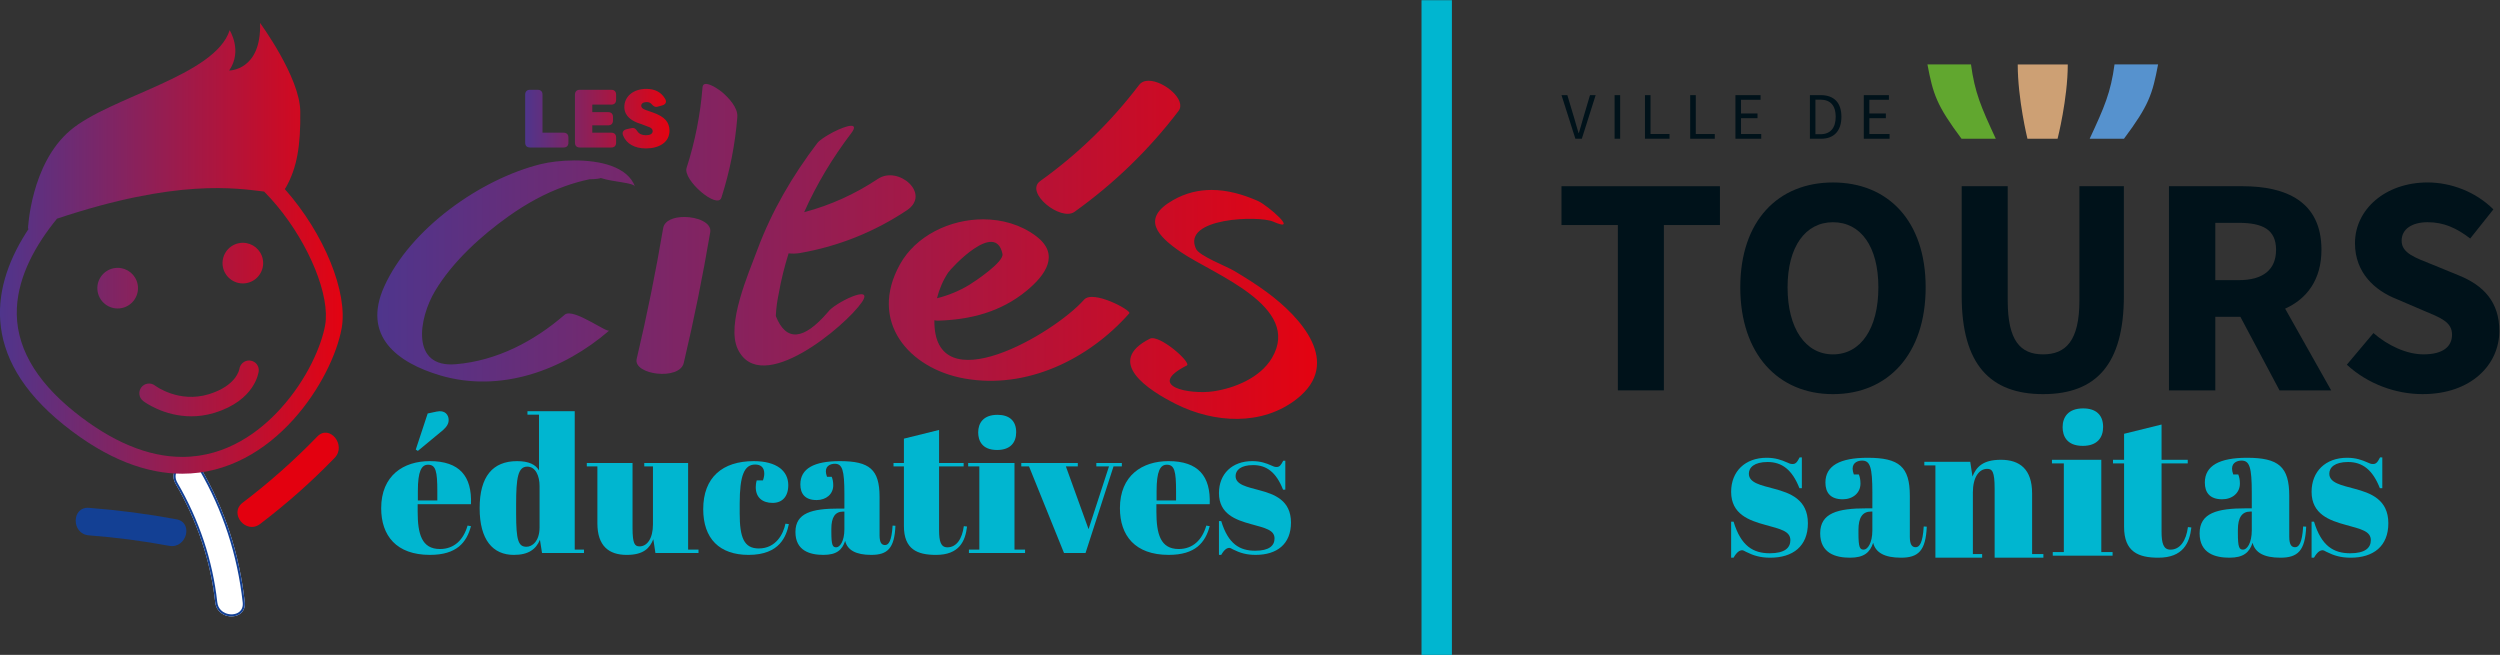
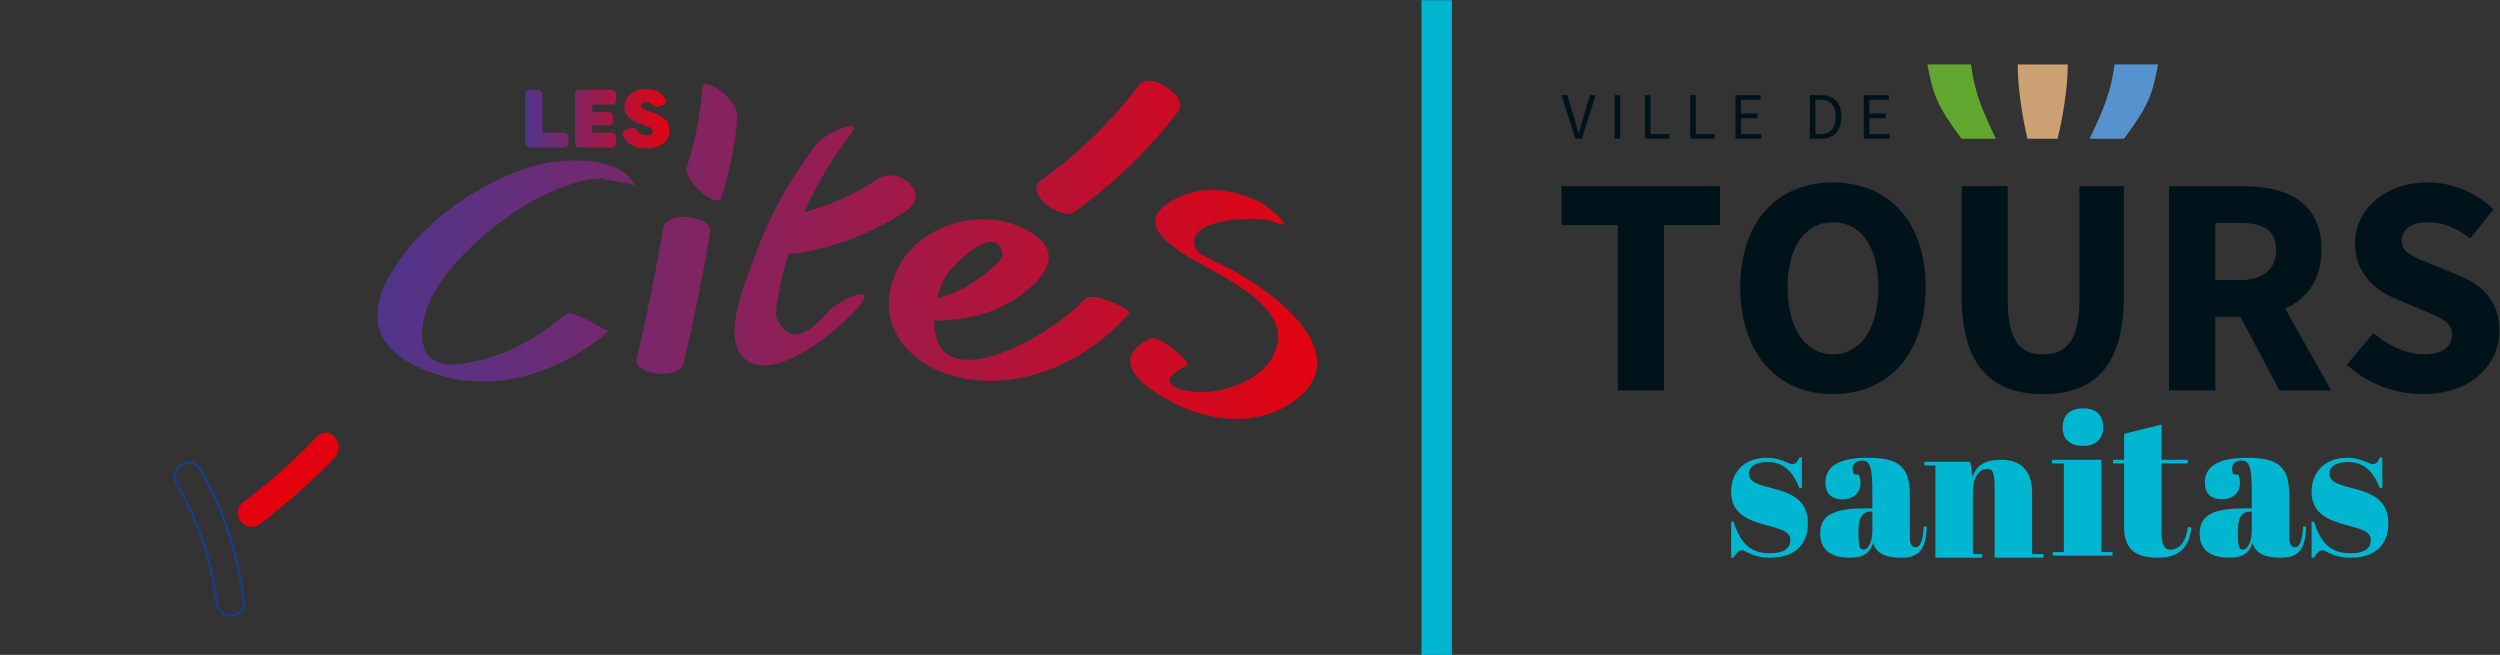
<svg xmlns="http://www.w3.org/2000/svg" xmlns:ns1="http://sodipodi.sourceforge.net/DTD/sodipodi-0.dtd" xmlns:ns2="http://www.inkscape.org/namespaces/inkscape" version="1.1" id="svg1100" width="271.056" height="70.999" viewBox="0 0 271.056 70.999" ns1:docname="logo.ai">
  <rect x="0" y="0" width="271.056" height="70.999" fill="#333333" stroke="none" />
  <defs id="defs1104">
    <clipPath clipPathUnits="userSpaceOnUse" id="clipPath1116">
      <path d="M 0,81.574 H 222.893 V 0 H 0 Z" id="path1114" />
    </clipPath>
    <clipPath clipPathUnits="userSpaceOnUse" id="clipPath1140">
-       <path d="m 30.169,55.984 c 1.109,1.599 0.042,3.277 0.042,3.277 v 0 c -1.19,-3.726 -9.728,-5.404 -12.962,-8.144 v 0 c -3.233,-2.739 -3.443,-8.012 -3.443,-8.012 v 0 c 0.024,0.009 0.047,0.017 0.07,0.025 v 0 C 10.905,38.664 9.702,32.796 16.729,27.156 v 0 c 3.552,-2.851 6.784,-3.967 9.624,-3.967 v 0 c 7.465,0 12.223,7.701 12.967,11.832 v 0 c 0.519,2.881 -1.389,7.668 -4.626,11.321 v 0 c 0.033,0.039 0.064,0.082 0.091,0.13 v 0 c 0.909,1.615 1.205,3.408 1.169,6.197 v 0 c -0.037,2.789 -3.272,7.185 -3.272,7.185 v 0 c 0.128,-3.884 -2.513,-3.87 -2.513,-3.87 M 17.584,28.22 c -3.26,2.618 -4.835,5.466 -4.68,8.468 v 0 c 0.137,2.655 1.561,5.162 3.264,7.246 v 0 c 9.802,3.271 14.57,2.473 16.847,2.205 v 0 c 0.392,-0.398 0.735,-0.783 1.02,-1.125 v 0 c 2.671,-3.195 4.365,-7.388 3.94,-9.751 v 0 c -0.288,-1.605 -1.412,-4.346 -3.63,-6.789 v 0 C 32.723,26.687 30.02,24.556 26.353,24.556 v 0 c -2.788,0 -5.738,1.233 -8.769,3.664 M 30.958,41.939 C 30.063,41.76 29.483,40.89 29.662,39.994 v 0 c 0.179,-0.894 1.05,-1.475 1.944,-1.296 v 0 c 0.896,0.179 1.476,1.051 1.297,1.945 v 0 c -0.157,0.786 -0.847,1.329 -1.619,1.329 v 0 c -0.107,0 -0.216,-0.011 -0.326,-0.033 M 20.777,39.902 c -0.895,-0.18 -1.476,-1.05 -1.297,-1.945 v 0 c 0.181,-0.895 1.051,-1.475 1.945,-1.296 v 0 c 0.896,0.179 1.476,1.05 1.297,1.944 v 0 c -0.157,0.786 -0.847,1.329 -1.618,1.329 v 0 c -0.108,0 -0.217,-0.011 -0.327,-0.032 M 31.002,31.716 C 30.993,31.66 30.769,30.344 28.507,29.653 v 0 c -2.409,-0.734 -4.293,0.649 -4.375,0.71 v 0 c -0.347,0.262 -0.842,0.197 -1.106,-0.149 v 0 c -0.266,-0.347 -0.2,-0.843 0.147,-1.11 v 0 c 0.083,-0.063 1.662,-1.246 3.912,-1.246 v 0 c 0.586,0 1.22,0.08 1.883,0.282 v 0 c 3.317,1.011 3.596,3.296 3.606,3.392 v 0 c 0.046,0.429 -0.26,0.804 -0.687,0.859 v 0 c -0.034,0.005 -0.068,0.007 -0.102,0.007 v 0 c -0.382,0 -0.723,-0.292 -0.783,-0.682" id="path1138" />
-     </clipPath>
+       </clipPath>
    <linearGradient x1="0" y1="0" x2="1" y2="0" gradientUnits="userSpaceOnUse" gradientTransform="matrix(27.877,0,0,-27.877,11.528,41.522)" spreadMethod="pad" id="linearGradient1150">
      <stop style="stop-opacity:1;stop-color:#4f358c" offset="0" id="stop1146" />
      <stop style="stop-opacity:1;stop-color:#e30311" offset="1" id="stop1148" />
    </linearGradient>
    <clipPath clipPathUnits="userSpaceOnUse" id="clipPath1160">
-       <path d="M 0,81.574 H 222.893 V 0 H 0 Z" id="path1158" />
-     </clipPath>
+       </clipPath>
    <clipPath clipPathUnits="userSpaceOnUse" id="clipPath1208">
      <path d="m 104.179,54.808 c -2.289,-3.009 -4.96,-5.611 -8.036,-7.811 v 0 c -1.305,-0.934 1.669,-3.306 2.786,-2.507 v 0 c 3.223,2.305 6.059,5.05 8.458,8.203 v 0 c 0.682,0.897 -1.186,2.458 -2.43,2.459 v 0 c -0.318,0 -0.595,-0.102 -0.778,-0.344 M 68.672,54.619 C 68.494,52.38 68.063,50.203 67.377,48.064 v 0 c -0.32,-0.993 2.514,-3.404 2.83,-2.421 v 0 c 0.687,2.139 1.117,4.315 1.295,6.555 v 0 c 0.062,0.781 -0.724,1.591 -1.271,2.053 v 0 c -0.136,0.115 -0.867,0.644 -1.279,0.644 v 0 c -0.155,0 -0.264,-0.075 -0.28,-0.276 m 9.331,-4.542 c -2.019,-2.658 -3.704,-5.533 -4.869,-8.668 v 0 C 72.403,39.444 70.586,35.336 71.536,33.33 v 0 c 1.873,-3.95 8.801,1.909 10.094,3.805 v 0 c 1.065,1.56 -2.263,-0.073 -2.758,-0.799 v 0 c -1.99,-2.316 -3.403,-2.424 -4.239,-0.324 v 0 c 0.027,0.619 0.108,1.231 0.24,1.837 v 0 c 0.189,1.103 0.468,2.192 0.8,3.264 v 0 c 0.317,-0.035 0.639,-0.024 0.936,0.028 v 0 c 3.117,0.542 6.043,1.717 8.677,3.47 v 0 c 2.013,1.34 -0.69,3.664 -2.342,2.563 v 0 C 81.059,45.92 79.076,45.028 76.937,44.459 v 0 c 1.018,2.283 2.304,4.415 3.825,6.417 v 0 c 0.336,0.444 0.272,0.613 0.002,0.613 v 0 C 80.132,51.488 78.371,50.561 78.003,50.077 M 55.516,48.37 C 50.606,47.152 44.884,43.105 42.774,38.396 v 0 c -1.809,-4.039 1.103,-6.189 4.57,-7.213 v 0 c 4.895,-1.445 10.004,0.417 13.742,3.653 v 0 c -0.104,-0.09 -0.737,0.3 -1.456,0.69 v 0 c -0.842,0.456 -1.802,0.912 -2.165,0.598 v 0 C 54.962,33.957 51.952,32.378 48.6,32.094 v 0 c -3.664,-0.311 -3.035,3.699 -1.679,5.965 v 0 c 1.421,2.378 3.754,4.494 5.994,6.082 v 0 c 1.405,0.997 2.925,1.847 4.552,2.427 v 0 c 0.656,0.236 1.325,0.425 2.006,0.571 v 0 c 0.477,0.007 0.779,0.041 0.926,0.1 v 0 c 1.04,-0.338 2.66,-0.363 2.783,-0.699 v 0 c -0.606,1.645 -2.868,2.131 -4.912,2.131 v 0 c -1.066,0 -2.073,-0.132 -2.754,-0.301 m 51.439,-2.922 c -2.671,-1.514 -1.247,-2.95 0.632,-4.238 v 0 c 2.627,-1.8 9.89,-4.409 7.396,-8.612 v 0 c -0.948,-1.599 -3.017,-2.454 -4.775,-2.71 v 0 c -1.878,-0.272 -5.543,0.383 -2.147,2.104 v 0 c 0.423,0.214 -2.237,2.567 -3.008,2.177 v 0 c -3.69,-1.87 -0.137,-4.189 2.158,-5.33 v 0 c 3.071,-1.528 6.965,-1.792 9.8,0.435 v 0 c 3.735,2.935 0.309,6.658 -2.437,8.681 v 0 c -0.854,0.629 -1.753,1.191 -2.663,1.734 v 0 c -0.62,0.371 -2.828,1.209 -3.1,1.788 v 0 c -1.189,2.54 5.12,2.726 6.278,2.215 v 0 c 2.205,-0.972 -0.474,1.343 -1.234,1.678 v 0 c -1.236,0.545 -2.51,0.9 -3.779,0.9 v 0 c -1.051,0 -2.099,-0.243 -3.121,-0.822 M 65.471,43.166 c -0.605,-3.57 -1.323,-7.114 -2.154,-10.637 v 0 c -0.306,-1.301 3.486,-1.782 3.828,-0.332 v 0 c 0.831,3.524 1.549,7.068 2.154,10.638 v 0 c 0.13,0.768 -1.033,1.237 -2.112,1.237 v 0 c -0.83,0 -1.61,-0.277 -1.716,-0.906 m 19.257,-2.951 c -2.572,-4.638 0.71,-8.468 5.244,-9.281 v 0 c 5.07,-0.911 10.12,1.57 13.414,5.303 v 0 c 0.201,0.228 -2.949,1.936 -3.68,1.108 v 0 C 97.248,34.56 87.449,28.838 87.529,35.671 v 0 c 0.109,-0.02 0.208,-0.035 0.28,-0.033 v 0 c 2.636,0.073 5.112,0.704 7.193,2.41 v 0 c 1.577,1.292 2.771,2.971 0.814,4.456 v 0 c -1.237,0.939 -2.772,1.376 -4.322,1.376 v 0 c -2.715,0 -5.477,-1.34 -6.766,-3.665 m 3.918,-0.675 c 0.261,0.391 3.867,4.286 4.423,1.523 v 0 C 93.2,40.412 90.818,38.823 90.368,38.55 v 0 c -0.832,-0.505 -1.711,-0.86 -2.626,-1.089 v 0 c 0.182,0.736 0.489,1.455 0.904,2.079" id="path1206" />
    </clipPath>
    <linearGradient x1="0" y1="0" x2="1" y2="0" gradientUnits="userSpaceOnUse" gradientTransform="matrix(76.433,0,0,-76.433,42.221,41.4)" spreadMethod="pad" id="linearGradient1218">
      <stop style="stop-opacity:1;stop-color:#4f358c" offset="0" id="stop1214" />
      <stop style="stop-opacity:1;stop-color:#e30311" offset="1" id="stop1216" />
    </linearGradient>
    <clipPath clipPathUnits="userSpaceOnUse" id="clipPath1228">
      <path d="m 62.311,53.001 c 0.012,-1 1.153,-1.301 1.382,-1.375 v 0 l 0.529,-0.202 c 0.336,-0.107 0.397,-0.255 0.397,-0.369 v 0 c 0,-0.228 -0.228,-0.336 -0.551,-0.336 v 0 c -0.322,0 -0.55,0.108 -0.691,0.316 v 0 c -0.14,0.215 -0.261,0.315 -0.497,0.261 v 0 L 62.499,51.21 c -0.256,-0.06 -0.39,-0.235 -0.296,-0.491 v 0 c 0.269,-0.69 0.939,-1.072 1.865,-1.072 v 0 c 1.02,0 1.919,0.455 1.919,1.455 v 0 c -0.02,0.665 -0.349,1.121 -1.396,1.483 v 0 l -0.523,0.181 c -0.289,0.101 -0.382,0.222 -0.382,0.356 v 0 c 0,0.201 0.214,0.295 0.443,0.295 v 0 c 0.181,0 0.302,-0.06 0.388,-0.154 v 0 c 0.169,-0.188 0.297,-0.282 0.524,-0.215 v 0 l 0.362,0.101 c 0.262,0.073 0.376,0.275 0.235,0.516 v 0 c -0.302,0.537 -0.812,0.825 -1.536,0.825 v 0 c -1.026,0 -1.791,-0.583 -1.791,-1.489 m -3.613,1.416 c -0.261,0 -0.402,-0.141 -0.402,-0.403 v 0 -3.891 c 0,-0.262 0.141,-0.402 0.402,-0.402 v 0 h 2.543 c 0.262,0 0.403,0.14 0.403,0.402 v 0 0.402 c 0,0.262 -0.141,0.402 -0.403,0.402 v 0 h -1.536 v 0.598 h 1.282 c 0.262,0 0.402,0.141 0.402,0.402 v 0 0.269 c 0,0.261 -0.14,0.403 -0.402,0.403 v 0 h -1.282 v 0.61 h 1.536 c 0.262,0 0.403,0.141 0.403,0.403 v 0 0.402 c 0,0.262 -0.141,0.403 -0.403,0.403 v 0 z m -4.048,0 c -0.262,0 -0.403,-0.141 -0.403,-0.403 v 0 -3.891 c 0,-0.262 0.141,-0.402 0.403,-0.402 v 0 h 2.711 c 0.261,0 0.403,0.14 0.403,0.402 v 0 0.402 c 0,0.262 -0.142,0.402 -0.403,0.402 v 0 h -1.705 v 3.087 c 0,0.262 -0.14,0.403 -0.402,0.403 v 0 z" id="path1226" />
    </clipPath>
    <linearGradient x1="0" y1="0" x2="1" y2="0" gradientUnits="userSpaceOnUse" gradientTransform="matrix(11.74,0,0,-11.74,54.247,52.069)" spreadMethod="pad" id="linearGradient1238">
      <stop style="stop-opacity:1;stop-color:#4f358c" offset="0" id="stop1234" />
      <stop style="stop-opacity:1;stop-color:#e30311" offset="1" id="stop1236" />
    </linearGradient>
    <clipPath clipPathUnits="userSpaceOnUse" id="clipPath1248">
-       <path d="M 0,81.574 H 222.893 V 0 H 0 Z" id="path1246" />
+       <path d="M 0,81.574 H 222.893 V 0 H 0 " id="path1246" />
    </clipPath>
  </defs>
  <ns1:namedview id="namedview1102" pagecolor="#ffffff" bordercolor="#999999" borderopacity="1" ns2:showpageshadow="0" ns2:pageopacity="0" ns2:pagecheckerboard="0" ns2:deskcolor="#d1d1d1" showgrid="false" />
  <g id="g1108" ns2:groupmode="layer" ns2:label="Page 1" transform="matrix(1.333,0,0,-1.333,-15.37,82.272)">
    <g id="g1110" ns2:export-filename="..\Desktop\logo_cite_educatives_png.svg" ns2:export-xdpi="96" ns2:export-ydpi="96">
      <g id="g1112" clip-path="url(#clipPath1116)">
        <g id="g1118" transform="translate(25.879,19.483)">
-           <path d="M 0,0 C -2.353,0.436 -4.725,0.747 -7.111,0.93 -8.546,1.039 -8.553,-1.198 -7.122,-1.307 -4.927,-1.475 -2.75,-1.758 -0.585,-2.159 0.818,-2.419 1.42,-0.263 0,0" style="fill:#134094;fill-opacity:1;fill-rule:nonzero;stroke:none" id="path1120" />
-         </g>
+           </g>
        <g id="g1122" transform="translate(32.682,19.098)">
          <path d="M 0,0 C 2.159,1.639 4.181,3.433 6.067,5.38 7.055,6.4 5.656,8.149 4.654,7.114 2.768,5.166 0.745,3.373 -1.414,1.734 -2.559,0.864 -1.147,-0.871 0,0" style="fill:#e3000f;fill-opacity:1;fill-rule:nonzero;stroke:none" id="path1124" />
        </g>
        <g id="g1126" transform="translate(30.359,11.581)">
-           <path d="m 0,0 c -0.192,0 -0.39,0.039 -0.572,0.119 -0.426,0.187 -0.7,0.56 -0.752,1.023 -0.374,3.376 -1.458,6.622 -3.22,9.645 -0.221,0.379 -0.231,0.784 -0.027,1.14 0.224,0.391 0.677,0.656 1.128,0.658 h 0.005 c 0.408,0 0.753,-0.207 0.971,-0.583 C -0.544,8.704 0.65,5.056 1.081,1.161 1.126,0.76 0.993,0.424 0.708,0.215 0.515,0.073 0.262,0 0,0" style="fill:#ffffff;fill-opacity:1;fill-rule:nonzero;stroke:none" id="path1128" />
-         </g>
+           </g>
        <g id="g1130" transform="translate(26.921,23.996)">
          <path d="m 0,0 h -0.004 c -0.393,-0.002 -0.787,-0.232 -0.982,-0.572 -0.172,-0.301 -0.163,-0.646 0.026,-0.969 1.775,-3.045 2.866,-6.313 3.243,-9.713 0.061,-0.549 0.434,-0.791 0.651,-0.886 0.377,-0.165 0.824,-0.134 1.112,0.077 0.237,0.175 0.342,0.448 0.304,0.79 C 3.921,-7.401 2.735,-3.776 0.824,-0.498 0.637,-0.177 0.344,0 0,0 m 3.438,-12.415 c -0.193,0 -0.39,0.04 -0.572,0.119 -0.427,0.187 -0.701,0.56 -0.752,1.023 -0.375,3.377 -1.458,6.622 -3.221,9.646 -0.221,0.378 -0.23,0.783 -0.026,1.139 0.224,0.392 0.677,0.656 1.128,0.658 L 0,0.17 c 0.408,0 0.752,-0.207 0.971,-0.583 1.923,-3.298 3.116,-6.945 3.548,-10.841 0.045,-0.4 -0.088,-0.736 -0.373,-0.946 -0.193,-0.142 -0.446,-0.215 -0.708,-0.215" style="fill:#134094;fill-opacity:1;fill-rule:nonzero;stroke:none" id="path1132" />
        </g>
      </g>
    </g>
    <g id="g1134">
      <g id="g1136" clip-path="url(#clipPath1140)">
        <g id="g1142">
          <g id="g1144">
            <path d="m 30.169,55.984 c 1.109,1.599 0.042,3.277 0.042,3.277 v 0 c -1.19,-3.726 -9.728,-5.404 -12.962,-8.144 v 0 c -3.233,-2.739 -3.443,-8.012 -3.443,-8.012 v 0 c 0.024,0.009 0.047,0.017 0.07,0.025 v 0 C 10.905,38.664 9.702,32.796 16.729,27.156 v 0 c 3.552,-2.851 6.784,-3.967 9.624,-3.967 v 0 c 7.465,0 12.223,7.701 12.967,11.832 v 0 c 0.519,2.881 -1.389,7.668 -4.626,11.321 v 0 c 0.033,0.039 0.064,0.082 0.091,0.13 v 0 c 0.909,1.615 1.205,3.408 1.169,6.197 v 0 c -0.037,2.789 -3.272,7.185 -3.272,7.185 v 0 c 0.128,-3.884 -2.513,-3.87 -2.513,-3.87 M 17.584,28.22 c -3.26,2.618 -4.835,5.466 -4.68,8.468 v 0 c 0.137,2.655 1.561,5.162 3.264,7.246 v 0 c 9.802,3.271 14.57,2.473 16.847,2.205 v 0 c 0.392,-0.398 0.735,-0.783 1.02,-1.125 v 0 c 2.671,-3.195 4.365,-7.388 3.94,-9.751 v 0 c -0.288,-1.605 -1.412,-4.346 -3.63,-6.789 v 0 C 32.723,26.687 30.02,24.556 26.353,24.556 v 0 c -2.788,0 -5.738,1.233 -8.769,3.664 M 30.958,41.939 C 30.063,41.76 29.483,40.89 29.662,39.994 v 0 c 0.179,-0.894 1.05,-1.475 1.944,-1.296 v 0 c 0.896,0.179 1.476,1.051 1.297,1.945 v 0 c -0.157,0.786 -0.847,1.329 -1.619,1.329 v 0 c -0.107,0 -0.216,-0.011 -0.326,-0.033 M 20.777,39.902 c -0.895,-0.18 -1.476,-1.05 -1.297,-1.945 v 0 c 0.181,-0.895 1.051,-1.475 1.945,-1.296 v 0 c 0.896,0.179 1.476,1.05 1.297,1.944 v 0 c -0.157,0.786 -0.847,1.329 -1.618,1.329 v 0 c -0.108,0 -0.217,-0.011 -0.327,-0.032 M 31.002,31.716 C 30.993,31.66 30.769,30.344 28.507,29.653 v 0 c -2.409,-0.734 -4.293,0.649 -4.375,0.71 v 0 c -0.347,0.262 -0.842,0.197 -1.106,-0.149 v 0 c -0.266,-0.347 -0.2,-0.843 0.147,-1.11 v 0 c 0.083,-0.063 1.662,-1.246 3.912,-1.246 v 0 c 0.586,0 1.22,0.08 1.883,0.282 v 0 c 3.317,1.011 3.596,3.296 3.606,3.392 v 0 c 0.046,0.429 -0.26,0.804 -0.687,0.859 v 0 c -0.034,0.005 -0.068,0.007 -0.102,0.007 v 0 c -0.382,0 -0.723,-0.292 -0.783,-0.682" style="fill:url(#linearGradient1150);stroke:none" id="path1152" />
          </g>
        </g>
      </g>
    </g>
    <g id="g1154">
      <g id="g1156" clip-path="url(#clipPath1160)">
        <g id="g1162" transform="translate(47.101,21.015)">
          <path d="m 0,0 v 0.754 c 0,1.614 -0.123,2.152 -0.753,2.152 -0.538,0 -0.831,-0.523 -0.831,-2.152 V 0 Z M -1.753,4.136 -1.584,4.028 0.477,5.735 C 0.8,6.027 0.922,6.273 0.922,6.55 0.922,6.949 0.63,7.38 -0.062,7.226 L -0.784,7.073 Z M -4.566,-0.63 c 0,2.66 1.814,3.828 3.951,3.828 2.414,0 3.444,-1.215 3.352,-3.505 h -4.336 v -0.6 c 0,-1.814 0.323,-3.044 1.814,-3.044 1.138,0 1.907,0.722 2.245,1.906 L 2.737,-2.091 C 2.383,-3.413 1.584,-4.428 -0.6,-4.428 c -2.736,0 -3.966,1.568 -3.966,3.798" style="fill:#00b6d0;fill-opacity:1;fill-rule:nonzero;stroke:none" id="path1164" />
        </g>
        <g id="g1166" transform="translate(55.417,18.831)">
          <path d="m 0,0 v 3.352 c 0,0.83 -0.323,1.583 -0.999,1.583 -0.754,0 -0.907,-0.907 -0.907,-3.044 V 1.092 c 0,-2.168 0.184,-2.676 0.845,-2.676 C -0.615,-1.584 0,-1.153 0,0 m 0.031,-1.015 c -0.323,-0.769 -0.923,-1.23 -2.122,-1.23 -1.706,0 -2.783,1.215 -2.783,3.798 0,2.598 1.077,3.828 3.045,3.828 0.953,0 1.506,-0.277 1.783,-0.753 V 9.163 H -0.984 V 9.44 H 2.86 V -1.814 H 3.613 V -2.091 H 0.2 Z" style="fill:#00b6d0;fill-opacity:1;fill-rule:nonzero;stroke:none" id="path1168" />
        </g>
        <g id="g1170" transform="translate(64.84,16.74)">
          <path d="M 0,0 -0.169,1.122 C -0.462,0.4 -0.954,-0.154 -2.337,-0.154 c -1.43,0 -2.383,0.708 -2.383,2.568 v 4.628 h -0.861 v 0.276 h 3.72 V 2.045 c 0,-1.307 0.185,-1.507 0.569,-1.507 0.615,0 1.092,0.631 1.092,1.799 V 7.042 H -0.907 V 7.318 H 2.66 V 0.277 H 3.505 V 0 Z" style="fill:#00b6d0;fill-opacity:1;fill-rule:nonzero;stroke:none" id="path1172" />
        </g>
        <g id="g1174" transform="translate(71.695,20.753)">
          <path d="m 0,0 v -0.8 c 0,-1.968 0.354,-2.844 1.553,-2.844 1.399,0 1.999,1.184 2.168,2.014 l 0.277,-0.031 c -0.2,-0.953 -0.708,-2.506 -3.275,-2.506 -2.368,0 -3.69,1.323 -3.69,3.721 0,2.583 1.568,3.905 4.105,3.905 1.876,0 2.813,-0.799 2.813,-1.952 0,-0.953 -0.507,-1.445 -1.276,-1.445 -0.799,0 -1.368,0.415 -1.368,1.276 0,0.138 0.015,0.338 0.077,0.553 h 0.507 c 0.077,0.215 0.108,0.4 0.108,0.554 0,0.522 -0.308,0.737 -0.738,0.737 C 0.369,3.182 0,2.291 0,0" style="fill:#00b6d0;fill-opacity:1;fill-rule:nonzero;stroke:none" id="path1176" />
        </g>
        <g id="g1178" transform="translate(80.211,18.678)">
          <path d="m 0,0 v 1.43 h -0.107 c -0.646,0 -0.954,-0.461 -0.954,-1.399 v -0.246 c 0,-1.107 0.108,-1.261 0.4,-1.261 C -0.369,-1.476 0,-0.984 0,0 M 0,1.676 V 2.86 c 0,1.952 -0.169,2.46 -0.784,2.46 -0.277,0 -0.723,-0.123 -0.723,-0.615 0,-0.123 0.031,-0.277 0.093,-0.446 h 0.384 c 0.077,-0.2 0.123,-0.4 0.123,-0.692 0,-0.723 -0.584,-1.199 -1.353,-1.199 -0.953,0 -1.322,0.522 -1.322,1.276 0,1.291 1.122,1.891 3.213,1.891 2.414,0 3.229,-0.677 3.229,-2.906 v -3.121 c 0,-0.63 0.184,-0.799 0.446,-0.799 0.276,0 0.538,0.292 0.615,1.583 L 4.151,0.277 C 4.074,-1.568 3.506,-2.091 2.183,-2.091 c -1.245,0 -1.937,0.385 -2.121,1.138 -0.246,-0.738 -0.692,-1.138 -1.768,-1.138 -1.077,0 -2.276,0.323 -2.276,1.861 0,1.552 1.338,1.906 3.536,1.906 z" style="fill:#00b6d0;fill-opacity:1;fill-rule:nonzero;stroke:none" id="path1180" />
        </g>
        <g id="g1182" transform="translate(85.052,23.782)">
          <path d="M 0,0 H -0.846 V 0.277 H 0 V 2.26 L 2.86,2.967 V 0.277 H 4.858 V 0 H 2.86 v -5.182 c 0,-0.907 0.138,-1.399 0.676,-1.399 0.738,0 1.199,0.677 1.338,1.723 L 5.135,-4.889 C 4.997,-6.089 4.49,-7.196 2.614,-7.196 1.092,-7.196 0,-6.75 0,-4.843 Z" style="fill:#00b6d0;fill-opacity:1;fill-rule:nonzero;stroke:none" id="path1184" />
        </g>
        <g id="g1186" transform="translate(92.662,27.979)">
          <path d="m 0,0 c 0.953,0 1.522,-0.477 1.522,-1.414 0,-0.815 -0.446,-1.446 -1.553,-1.446 -1.245,0 -1.537,0.784 -1.537,1.43 C -1.568,-0.676 -1.153,0 0,0 m 1.384,-3.921 v -7.041 h 0.861 v -0.277 h -4.567 v 0.277 h 0.846 v 6.765 h -0.907 v 0.276 z" style="fill:#00b6d0;fill-opacity:1;fill-rule:nonzero;stroke:none" id="path1188" />
        </g>
        <g id="g1190" transform="translate(94.598,24.059)">
          <path d="M 0,0 H 4.597 V -0.277 H 3.629 l 1.844,-5.104 1.661,5.104 H 6.104 V 0 H 8.179 V -0.277 H 7.503 L 5.227,-7.318 H 3.475 L 0.63,-0.277 H 0 Z" style="fill:#00b6d0;fill-opacity:1;fill-rule:nonzero;stroke:none" id="path1192" />
        </g>
        <g id="g1194" transform="translate(107.188,21.015)">
          <path d="m 0,0 v 0.754 c 0,1.614 -0.123,2.152 -0.753,2.152 -0.538,0 -0.831,-0.523 -0.831,-2.152 V 0 Z m -0.615,3.198 c 2.414,0 3.444,-1.215 3.352,-3.505 h -4.336 v -0.6 c 0,-1.814 0.323,-3.044 1.814,-3.044 1.138,0 1.907,0.722 2.245,1.906 L 2.737,-2.091 C 2.383,-3.413 1.584,-4.428 -0.6,-4.428 c -2.736,0 -3.966,1.568 -3.966,3.798 0,2.66 1.814,3.828 3.951,3.828" style="fill:#00b6d0;fill-opacity:1;fill-rule:nonzero;stroke:none" id="path1196" />
        </g>
        <g id="g1198" transform="translate(110.677,19.339)">
          <path d="m 0,0 h 0.185 c 0.568,-1.876 1.506,-2.414 2.767,-2.414 1.138,0 1.568,0.415 1.568,1 0,0.691 -0.753,0.845 -1.922,1.168 C 1.368,0.092 0,0.569 0,2.275 0,3.844 1.076,4.874 2.706,4.874 3.382,4.874 3.844,4.705 4.259,4.52 4.443,4.443 4.505,4.397 4.689,4.397 c 0.231,0 0.339,0.123 0.538,0.508 h 0.17 V 2.552 H 5.212 C 4.659,3.967 3.874,4.551 2.783,4.551 1.768,4.551 1.353,4.136 1.353,3.659 1.353,2.952 2.275,2.783 3.29,2.506 4.505,2.183 5.858,1.691 5.858,-0.123 c 0,-1.753 -1.138,-2.629 -2.875,-2.629 -0.738,0 -1.261,0.154 -1.845,0.445 -0.092,0.062 -0.231,0.124 -0.292,0.124 -0.2,0 -0.416,-0.139 -0.661,-0.569 H 0 Z" style="fill:#00b6d0;fill-opacity:1;fill-rule:nonzero;stroke:none" id="path1200" />
        </g>
      </g>
    </g>
    <g id="g1202">
      <g id="g1204" clip-path="url(#clipPath1208)">
        <g id="g1210">
          <g id="g1212">
            <path d="m 104.179,54.808 c -2.289,-3.009 -4.96,-5.611 -8.036,-7.811 v 0 c -1.305,-0.934 1.669,-3.306 2.786,-2.507 v 0 c 3.223,2.305 6.059,5.05 8.458,8.203 v 0 c 0.682,0.897 -1.186,2.458 -2.43,2.459 v 0 c -0.318,0 -0.595,-0.102 -0.778,-0.344 M 68.672,54.619 C 68.494,52.38 68.063,50.203 67.377,48.064 v 0 c -0.32,-0.993 2.514,-3.404 2.83,-2.421 v 0 c 0.687,2.139 1.117,4.315 1.295,6.555 v 0 c 0.062,0.781 -0.724,1.591 -1.271,2.053 v 0 c -0.136,0.115 -0.867,0.644 -1.279,0.644 v 0 c -0.155,0 -0.264,-0.075 -0.28,-0.276 m 9.331,-4.542 c -2.019,-2.658 -3.704,-5.533 -4.869,-8.668 v 0 C 72.403,39.444 70.586,35.336 71.536,33.33 v 0 c 1.873,-3.95 8.801,1.909 10.094,3.805 v 0 c 1.065,1.56 -2.263,-0.073 -2.758,-0.799 v 0 c -1.99,-2.316 -3.403,-2.424 -4.239,-0.324 v 0 c 0.027,0.619 0.108,1.231 0.24,1.837 v 0 c 0.189,1.103 0.468,2.192 0.8,3.264 v 0 c 0.317,-0.035 0.639,-0.024 0.936,0.028 v 0 c 3.117,0.542 6.043,1.717 8.677,3.47 v 0 c 2.013,1.34 -0.69,3.664 -2.342,2.563 v 0 C 81.059,45.92 79.076,45.028 76.937,44.459 v 0 c 1.018,2.283 2.304,4.415 3.825,6.417 v 0 c 0.336,0.444 0.272,0.613 0.002,0.613 v 0 C 80.132,51.488 78.371,50.561 78.003,50.077 M 55.516,48.37 C 50.606,47.152 44.884,43.105 42.774,38.396 v 0 c -1.809,-4.039 1.103,-6.189 4.57,-7.213 v 0 c 4.895,-1.445 10.004,0.417 13.742,3.653 v 0 c -0.104,-0.09 -0.737,0.3 -1.456,0.69 v 0 c -0.842,0.456 -1.802,0.912 -2.165,0.598 v 0 C 54.962,33.957 51.952,32.378 48.6,32.094 v 0 c -3.664,-0.311 -3.035,3.699 -1.679,5.965 v 0 c 1.421,2.378 3.754,4.494 5.994,6.082 v 0 c 1.405,0.997 2.925,1.847 4.552,2.427 v 0 c 0.656,0.236 1.325,0.425 2.006,0.571 v 0 c 0.477,0.007 0.779,0.041 0.926,0.1 v 0 c 1.04,-0.338 2.66,-0.363 2.783,-0.699 v 0 c -0.606,1.645 -2.868,2.131 -4.912,2.131 v 0 c -1.066,0 -2.073,-0.132 -2.754,-0.301 m 51.439,-2.922 c -2.671,-1.514 -1.247,-2.95 0.632,-4.238 v 0 c 2.627,-1.8 9.89,-4.409 7.396,-8.612 v 0 c -0.948,-1.599 -3.017,-2.454 -4.775,-2.71 v 0 c -1.878,-0.272 -5.543,0.383 -2.147,2.104 v 0 c 0.423,0.214 -2.237,2.567 -3.008,2.177 v 0 c -3.69,-1.87 -0.137,-4.189 2.158,-5.33 v 0 c 3.071,-1.528 6.965,-1.792 9.8,0.435 v 0 c 3.735,2.935 0.309,6.658 -2.437,8.681 v 0 c -0.854,0.629 -1.753,1.191 -2.663,1.734 v 0 c -0.62,0.371 -2.828,1.209 -3.1,1.788 v 0 c -1.189,2.54 5.12,2.726 6.278,2.215 v 0 c 2.205,-0.972 -0.474,1.343 -1.234,1.678 v 0 c -1.236,0.545 -2.51,0.9 -3.779,0.9 v 0 c -1.051,0 -2.099,-0.243 -3.121,-0.822 M 65.471,43.166 c -0.605,-3.57 -1.323,-7.114 -2.154,-10.637 v 0 c -0.306,-1.301 3.486,-1.782 3.828,-0.332 v 0 c 0.831,3.524 1.549,7.068 2.154,10.638 v 0 c 0.13,0.768 -1.033,1.237 -2.112,1.237 v 0 c -0.83,0 -1.61,-0.277 -1.716,-0.906 m 19.257,-2.951 c -2.572,-4.638 0.71,-8.468 5.244,-9.281 v 0 c 5.07,-0.911 10.12,1.57 13.414,5.303 v 0 c 0.201,0.228 -2.949,1.936 -3.68,1.108 v 0 C 97.248,34.56 87.449,28.838 87.529,35.671 v 0 c 0.109,-0.02 0.208,-0.035 0.28,-0.033 v 0 c 2.636,0.073 5.112,0.704 7.193,2.41 v 0 c 1.577,1.292 2.771,2.971 0.814,4.456 v 0 c -1.237,0.939 -2.772,1.376 -4.322,1.376 v 0 c -2.715,0 -5.477,-1.34 -6.766,-3.665 m 3.918,-0.675 c 0.261,0.391 3.867,4.286 4.423,1.523 v 0 C 93.2,40.412 90.818,38.823 90.368,38.55 v 0 c -0.832,-0.505 -1.711,-0.86 -2.626,-1.089 v 0 c 0.182,0.736 0.489,1.455 0.904,2.079" style="fill:url(#linearGradient1218);stroke:none" id="path1220" />
          </g>
        </g>
      </g>
    </g>
    <g id="g1222">
      <g id="g1224" clip-path="url(#clipPath1228)">
        <g id="g1230">
          <g id="g1232">
            <path d="m 62.311,53.001 c 0.012,-1 1.153,-1.301 1.382,-1.375 v 0 l 0.529,-0.202 c 0.336,-0.107 0.397,-0.255 0.397,-0.369 v 0 c 0,-0.228 -0.228,-0.336 -0.551,-0.336 v 0 c -0.322,0 -0.55,0.108 -0.691,0.316 v 0 c -0.14,0.215 -0.261,0.315 -0.497,0.261 v 0 L 62.499,51.21 c -0.256,-0.06 -0.39,-0.235 -0.296,-0.491 v 0 c 0.269,-0.69 0.939,-1.072 1.865,-1.072 v 0 c 1.02,0 1.919,0.455 1.919,1.455 v 0 c -0.02,0.665 -0.349,1.121 -1.396,1.483 v 0 l -0.523,0.181 c -0.289,0.101 -0.382,0.222 -0.382,0.356 v 0 c 0,0.201 0.214,0.295 0.443,0.295 v 0 c 0.181,0 0.302,-0.06 0.388,-0.154 v 0 c 0.169,-0.188 0.297,-0.282 0.524,-0.215 v 0 l 0.362,0.101 c 0.262,0.073 0.376,0.275 0.235,0.516 v 0 c -0.302,0.537 -0.812,0.825 -1.536,0.825 v 0 c -1.026,0 -1.791,-0.583 -1.791,-1.489 m -3.613,1.416 c -0.261,0 -0.402,-0.141 -0.402,-0.403 v 0 -3.891 c 0,-0.262 0.141,-0.402 0.402,-0.402 v 0 h 2.543 c 0.262,0 0.403,0.14 0.403,0.402 v 0 0.402 c 0,0.262 -0.141,0.402 -0.403,0.402 v 0 h -1.536 v 0.598 h 1.282 c 0.262,0 0.402,0.141 0.402,0.402 v 0 0.269 c 0,0.261 -0.14,0.403 -0.402,0.403 v 0 h -1.282 v 0.61 h 1.536 c 0.262,0 0.403,0.141 0.403,0.403 v 0 0.402 c 0,0.262 -0.141,0.403 -0.403,0.403 v 0 z m -4.048,0 c -0.262,0 -0.403,-0.141 -0.403,-0.403 v 0 -3.891 c 0,-0.262 0.141,-0.402 0.403,-0.402 v 0 h 2.711 c 0.261,0 0.403,0.14 0.403,0.402 v 0 0.402 c 0,0.262 -0.142,0.402 -0.403,0.402 v 0 h -1.705 v 3.087 c 0,0.262 -0.14,0.403 -0.402,0.403 v 0 z" style="fill:url(#linearGradient1238);stroke:none" id="path1240" />
          </g>
        </g>
      </g>
    </g>
    <g id="g1242">
      <g id="g1244" clip-path="url(#clipPath1248)">
        <path d="m 129.625,8.455 h -2.472 v 53.249 h 2.472 z" style="fill:#00b6d0;fill-opacity:1;fill-rule:nonzero;stroke:none" id="path1250" />
        <g id="g1252" transform="translate(138.538,43.415)">
          <path d="M 0,0 H 4.585 V -13.447 H 8.328 V 0 h 4.559 V 3.158 H 0 Z" style="fill:#00121a;fill-opacity:1;fill-rule:nonzero;stroke:none" id="path1254" />
        </g>
        <g id="g1256" transform="translate(160.619,32.896)">
          <path d="m 0,0 c -2.241,0 -3.693,2.114 -3.693,5.451 0,3.311 1.452,5.297 3.693,5.297 2.267,0 3.693,-1.986 3.693,-5.297 C 3.693,2.114 2.267,0 0,0 m 0,13.982 c -4.457,0 -7.539,-3.107 -7.539,-8.531 0,-5.426 3.082,-8.686 7.539,-8.686 4.483,0 7.539,3.26 7.539,8.686 0,5.399 -3.056,8.531 -7.539,8.531" style="fill:#00121a;fill-opacity:1;fill-rule:nonzero;stroke:none" id="path1258" />
        </g>
        <g id="g1260" transform="translate(180.664,37.277)">
          <path d="m 0,0 c 0,-3.26 -1.095,-4.38 -2.954,-4.38 -1.859,0 -2.878,1.12 -2.878,4.38 V 9.297 H -9.576 V 0.382 c 0,-5.578 2.318,-7.997 6.622,-7.997 4.304,0 6.57,2.419 6.57,7.997 V 9.297 H 0 Z" style="fill:#00121a;fill-opacity:1;fill-rule:nonzero;stroke:none" id="path1262" />
        </g>
        <g id="g1264" transform="translate(193.628,38.933)">
          <path d="M 0,0 H -1.91 V 4.661 H 0 C 1.961,4.661 3.031,4.101 3.031,2.47 3.031,0.84 1.961,0 0,0 m 6.723,2.47 c 0,3.948 -2.903,5.17 -6.418,5.17 H -5.68 V -8.965 h 3.77 v 5.985 h 2.037 l 3.184,-5.985 h 4.202 l -3.744,6.647 c 1.758,0.789 2.954,2.343 2.954,4.788" style="fill:#00121a;fill-opacity:1;fill-rule:nonzero;stroke:none" id="path1266" />
        </g>
        <g id="g1268" transform="translate(211.533,39.315)">
          <path d="m 0,0 -2.114,0.866 c -1.452,0.585 -2.547,0.942 -2.547,1.961 0,0.942 0.841,1.503 2.114,1.503 1.324,0 2.368,-0.484 3.464,-1.325 l 1.885,2.369 c -1.427,1.426 -3.439,2.19 -5.349,2.19 -3.439,0 -5.909,-2.19 -5.909,-4.941 0,-2.419 1.63,-3.846 3.362,-4.534 l 2.139,-0.916 c 1.452,-0.611 2.394,-0.942 2.394,-1.987 0,-0.993 -0.764,-1.604 -2.317,-1.604 -1.376,0 -2.904,0.713 -4.075,1.732 l -2.165,-2.573 c 1.706,-1.579 3.999,-2.394 6.163,-2.394 3.948,0 6.241,2.394 6.241,5.145 C 3.286,-2.165 2.012,-0.815 0,0" style="fill:#00121a;fill-opacity:1;fill-rule:nonzero;stroke:none" id="path1270" />
        </g>
        <g id="g1272" transform="translate(140.192,50.435)">
          <path d="M 0,0 1.125,3.547 H 0.665 L 0.097,1.633 C -0.022,1.211 -0.113,0.876 -0.243,0.46 h -0.022 c -0.13,0.416 -0.216,0.751 -0.341,1.173 L -1.179,3.547 H -1.654 L -0.525,0 Z" style="fill:#00121a;fill-opacity:1;fill-rule:nonzero;stroke:none" id="path1274" />
        </g>
        <path d="m 143.31,53.981 h -0.454 v -3.547 h 0.454 z" style="fill:#00121a;fill-opacity:1;fill-rule:nonzero;stroke:none" id="path1276" />
        <g id="g1278" transform="translate(147.326,50.818)">
          <path d="M 0,0 H -1.546 V 3.163 H -2 v -3.546 h 2 z" style="fill:#00121a;fill-opacity:1;fill-rule:nonzero;stroke:none" id="path1280" />
        </g>
        <g id="g1282" transform="translate(151.006,50.818)">
          <path d="M 0,0 H -1.546 V 3.163 H -2 v -3.546 h 2 z" style="fill:#00121a;fill-opacity:1;fill-rule:nonzero;stroke:none" id="path1284" />
        </g>
        <g id="g1286" transform="translate(154.784,50.818)">
          <path d="m 0,0 h -1.644 v 1.287 h 1.341 v 0.384 h -1.341 v 1.114 h 1.59 V 3.163 H -2.098 V -0.383 H 0 Z" style="fill:#00121a;fill-opacity:1;fill-rule:nonzero;stroke:none" id="path1288" />
        </g>
        <g id="g1290" transform="translate(159.192,50.802)">
          <path d="M 0,0 V 2.811 H 0.406 C 1.233,2.811 1.649,2.314 1.649,1.422 1.649,0.524 1.233,0 0.406,0 Z m 2.114,1.422 c 0,1.125 -0.584,1.757 -1.676,1.757 h -0.887 v -3.547 h 0.908 c 1.071,0 1.655,0.66 1.655,1.79" style="fill:#00121a;fill-opacity:1;fill-rule:nonzero;stroke:none" id="path1292" />
        </g>
        <g id="g1294" transform="translate(165.224,50.818)">
          <path d="m 0,0 h -1.644 v 1.287 h 1.341 v 0.384 h -1.341 v 1.114 h 1.59 V 3.163 H -2.098 V -0.383 H 0 Z" style="fill:#00121a;fill-opacity:1;fill-rule:nonzero;stroke:none" id="path1296" />
        </g>
        <g id="g1298" transform="translate(181.499,50.435)">
          <path d="M 0,0 H 2.79 C 4.819,2.721 5.102,3.608 5.564,6.047 H 2.021 C 1.712,3.762 1.207,2.594 0,0" style="fill:#5692ce;fill-opacity:1;fill-rule:nonzero;stroke:none" id="path1300" />
        </g>
        <g id="g1302" transform="translate(171.845,56.482)">
          <path d="m 0,0 h -3.543 c 0.462,-2.439 0.744,-3.327 2.773,-6.047 H 2.017 C 0.811,-3.453 0.308,-2.285 0,0" style="fill:#61a72f;fill-opacity:1;fill-rule:nonzero;stroke:none" id="path1304" />
        </g>
        <g id="g1306" transform="translate(178.888,50.435)">
          <path d="m 0,0 c 0,0 0.829,3.258 0.829,6.043 h -4.07 C -3.241,3.222 -2.451,0 -2.451,0 Z" style="fill:#cda074;fill-opacity:1;fill-rule:nonzero;stroke:none" id="path1308" />
        </g>
        <g id="g1310" transform="translate(171.785,24.158)">
          <path d="m 0,0 0.18,-1.196 c 0.312,0.77 0.836,1.36 2.311,1.36 1.524,0 2.54,-0.754 2.54,-2.737 V -7.505 H 5.949 V -7.8 H 1.983 v 5.62 c 0,1.393 -0.197,1.606 -0.606,1.606 -0.656,0 -1.164,-0.672 -1.164,-1.917 V -7.505 H 0.967 V -7.8 h -3.802 v 7.505 H -3.736 V 0 Z" style="fill:#00b6d0;fill-opacity:1;fill-rule:nonzero;stroke:none" id="path1312" />
        </g>
        <g id="g1314" transform="translate(163.823,18.587)">
          <path d="m 0,0 v 1.524 h -0.114 c -0.689,0 -1.017,-0.492 -1.017,-1.491 v -0.262 c 0,-1.18 0.115,-1.344 0.427,-1.344 C -0.393,-1.573 0,-1.049 0,0 m 0,1.786 v 1.262 c 0,2.081 -0.18,2.622 -0.836,2.622 -0.295,0 -0.77,-0.131 -0.77,-0.655 0,-0.132 0.033,-0.296 0.098,-0.476 h 0.41 c 0.082,-0.213 0.131,-0.426 0.131,-0.737 0,-0.771 -0.623,-1.279 -1.442,-1.279 -1.016,0 -1.409,0.558 -1.409,1.361 0,1.376 1.196,2.015 3.425,2.015 2.572,0 3.441,-0.721 3.441,-3.097 v -3.326 c 0,-0.672 0.197,-0.852 0.475,-0.852 0.295,0 0.574,0.311 0.656,1.687 L 4.425,0.295 C 4.343,-1.672 3.736,-2.229 2.327,-2.229 c -1.327,0 -2.065,0.41 -2.261,1.213 -0.262,-0.787 -0.738,-1.213 -1.885,-1.213 -1.147,0 -2.425,0.345 -2.425,1.983 0,1.655 1.426,2.032 3.769,2.032 z" style="fill:#00b6d0;fill-opacity:1;fill-rule:nonzero;stroke:none" id="path1316" />
        </g>
        <g id="g1318" transform="translate(194.684,18.587)">
          <path d="m 0,0 v 1.524 h -0.114 c -0.689,0 -1.017,-0.492 -1.017,-1.491 v -0.262 c 0,-1.18 0.115,-1.344 0.427,-1.344 C -0.393,-1.573 0,-1.049 0,0 m 0,1.786 v 1.262 c 0,2.081 -0.18,2.622 -0.836,2.622 -0.295,0 -0.77,-0.131 -0.77,-0.655 0,-0.132 0.033,-0.296 0.098,-0.476 h 0.41 c 0.082,-0.213 0.131,-0.426 0.131,-0.737 0,-0.771 -0.623,-1.279 -1.442,-1.279 -1.016,0 -1.409,0.558 -1.409,1.361 0,1.376 1.196,2.015 3.425,2.015 2.572,0 3.441,-0.721 3.441,-3.097 v -3.326 c 0,-0.672 0.197,-0.852 0.475,-0.852 0.295,0 0.574,0.311 0.656,1.687 L 4.425,0.295 C 4.343,-1.672 3.736,-2.229 2.327,-2.229 c -1.327,0 -2.065,0.41 -2.261,1.213 -0.262,-0.787 -0.738,-1.213 -1.885,-1.213 -1.147,0 -2.425,0.345 -2.425,1.983 0,1.655 1.426,2.032 3.769,2.032 z" style="fill:#00b6d0;fill-opacity:1;fill-rule:nonzero;stroke:none" id="path1320" />
        </g>
        <g id="g1322" transform="translate(184.297,24.027)">
          <path d="M 0,0 H -0.901 V 0.295 H 0 V 2.409 L 3.048,3.163 V 0.295 h 2.13 V 0 h -2.13 v -5.523 c 0,-0.966 0.147,-1.491 0.721,-1.491 0.786,0 1.278,0.722 1.426,1.836 L 5.473,-5.211 C 5.326,-6.489 4.785,-7.669 2.786,-7.669 1.164,-7.669 0,-7.194 0,-5.162 Z" style="fill:#00b6d0;fill-opacity:1;fill-rule:nonzero;stroke:none" id="path1324" />
        </g>
        <g id="g1326" transform="translate(180.97,28.501)">
          <path d="m 0,0 c 1.016,0 1.622,-0.508 1.622,-1.508 0,-0.868 -0.475,-1.54 -1.655,-1.54 -1.327,0 -1.639,0.836 -1.639,1.524 C -1.672,-0.721 -1.229,0 0,0 m 1.475,-4.179 v -7.505 h 0.917 v -0.295 h -4.866 v 0.295 h 0.901 v 7.211 H -2.54 v 0.294 z" style="fill:#00b6d0;fill-opacity:1;fill-rule:nonzero;stroke:none" id="path1328" />
        </g>
        <g id="g1330" transform="translate(152.336,19.291)">
          <path d="m 0,0 h 0.197 c 0.606,-1.999 1.606,-2.573 2.949,-2.573 1.213,0 1.672,0.443 1.672,1.065 0,0.738 -0.803,0.902 -2.049,1.246 C 1.458,0.098 0,0.606 0,2.425 c 0,1.672 1.147,2.77 2.884,2.77 0.721,0 1.213,-0.181 1.655,-0.377 0.197,-0.082 0.262,-0.131 0.459,-0.131 0.246,0 0.361,0.131 0.573,0.54 H 5.752 V 2.72 H 5.555 C 4.965,4.228 4.129,4.85 2.966,4.85 1.884,4.85 1.442,4.408 1.442,3.9 1.442,3.146 2.425,2.966 3.507,2.671 4.801,2.327 6.243,1.802 6.243,-0.131 c 0,-1.868 -1.212,-2.802 -3.064,-2.802 -0.787,0 -1.344,0.164 -1.966,0.475 -0.099,0.065 -0.246,0.131 -0.312,0.131 -0.213,0 -0.442,-0.148 -0.704,-0.606 H 0 Z" style="fill:#00b6d0;fill-opacity:1;fill-rule:nonzero;stroke:none" id="path1332" />
        </g>
        <g id="g1334" transform="translate(199.548,19.291)">
          <path d="m 0,0 h 0.197 c 0.606,-1.999 1.606,-2.573 2.949,-2.573 1.213,0 1.672,0.443 1.672,1.065 0,0.738 -0.803,0.902 -2.049,1.246 C 1.458,0.098 0,0.606 0,2.425 c 0,1.672 1.147,2.77 2.884,2.77 0.721,0 1.213,-0.181 1.655,-0.377 0.197,-0.082 0.262,-0.131 0.459,-0.131 0.246,0 0.361,0.131 0.573,0.54 H 5.752 V 2.72 H 5.555 C 4.965,4.228 4.129,4.85 2.966,4.85 1.884,4.85 1.442,4.408 1.442,3.9 1.442,3.146 2.425,2.966 3.507,2.671 4.801,2.327 6.243,1.802 6.243,-0.131 c 0,-1.868 -1.212,-2.802 -3.064,-2.802 -0.787,0 -1.344,0.164 -1.966,0.475 -0.099,0.065 -0.246,0.131 -0.312,0.131 -0.213,0 -0.442,-0.148 -0.704,-0.606 H 0 Z" style="fill:#00b6d0;fill-opacity:1;fill-rule:nonzero;stroke:none" id="path1336" />
        </g>
      </g>
    </g>
  </g>
</svg>